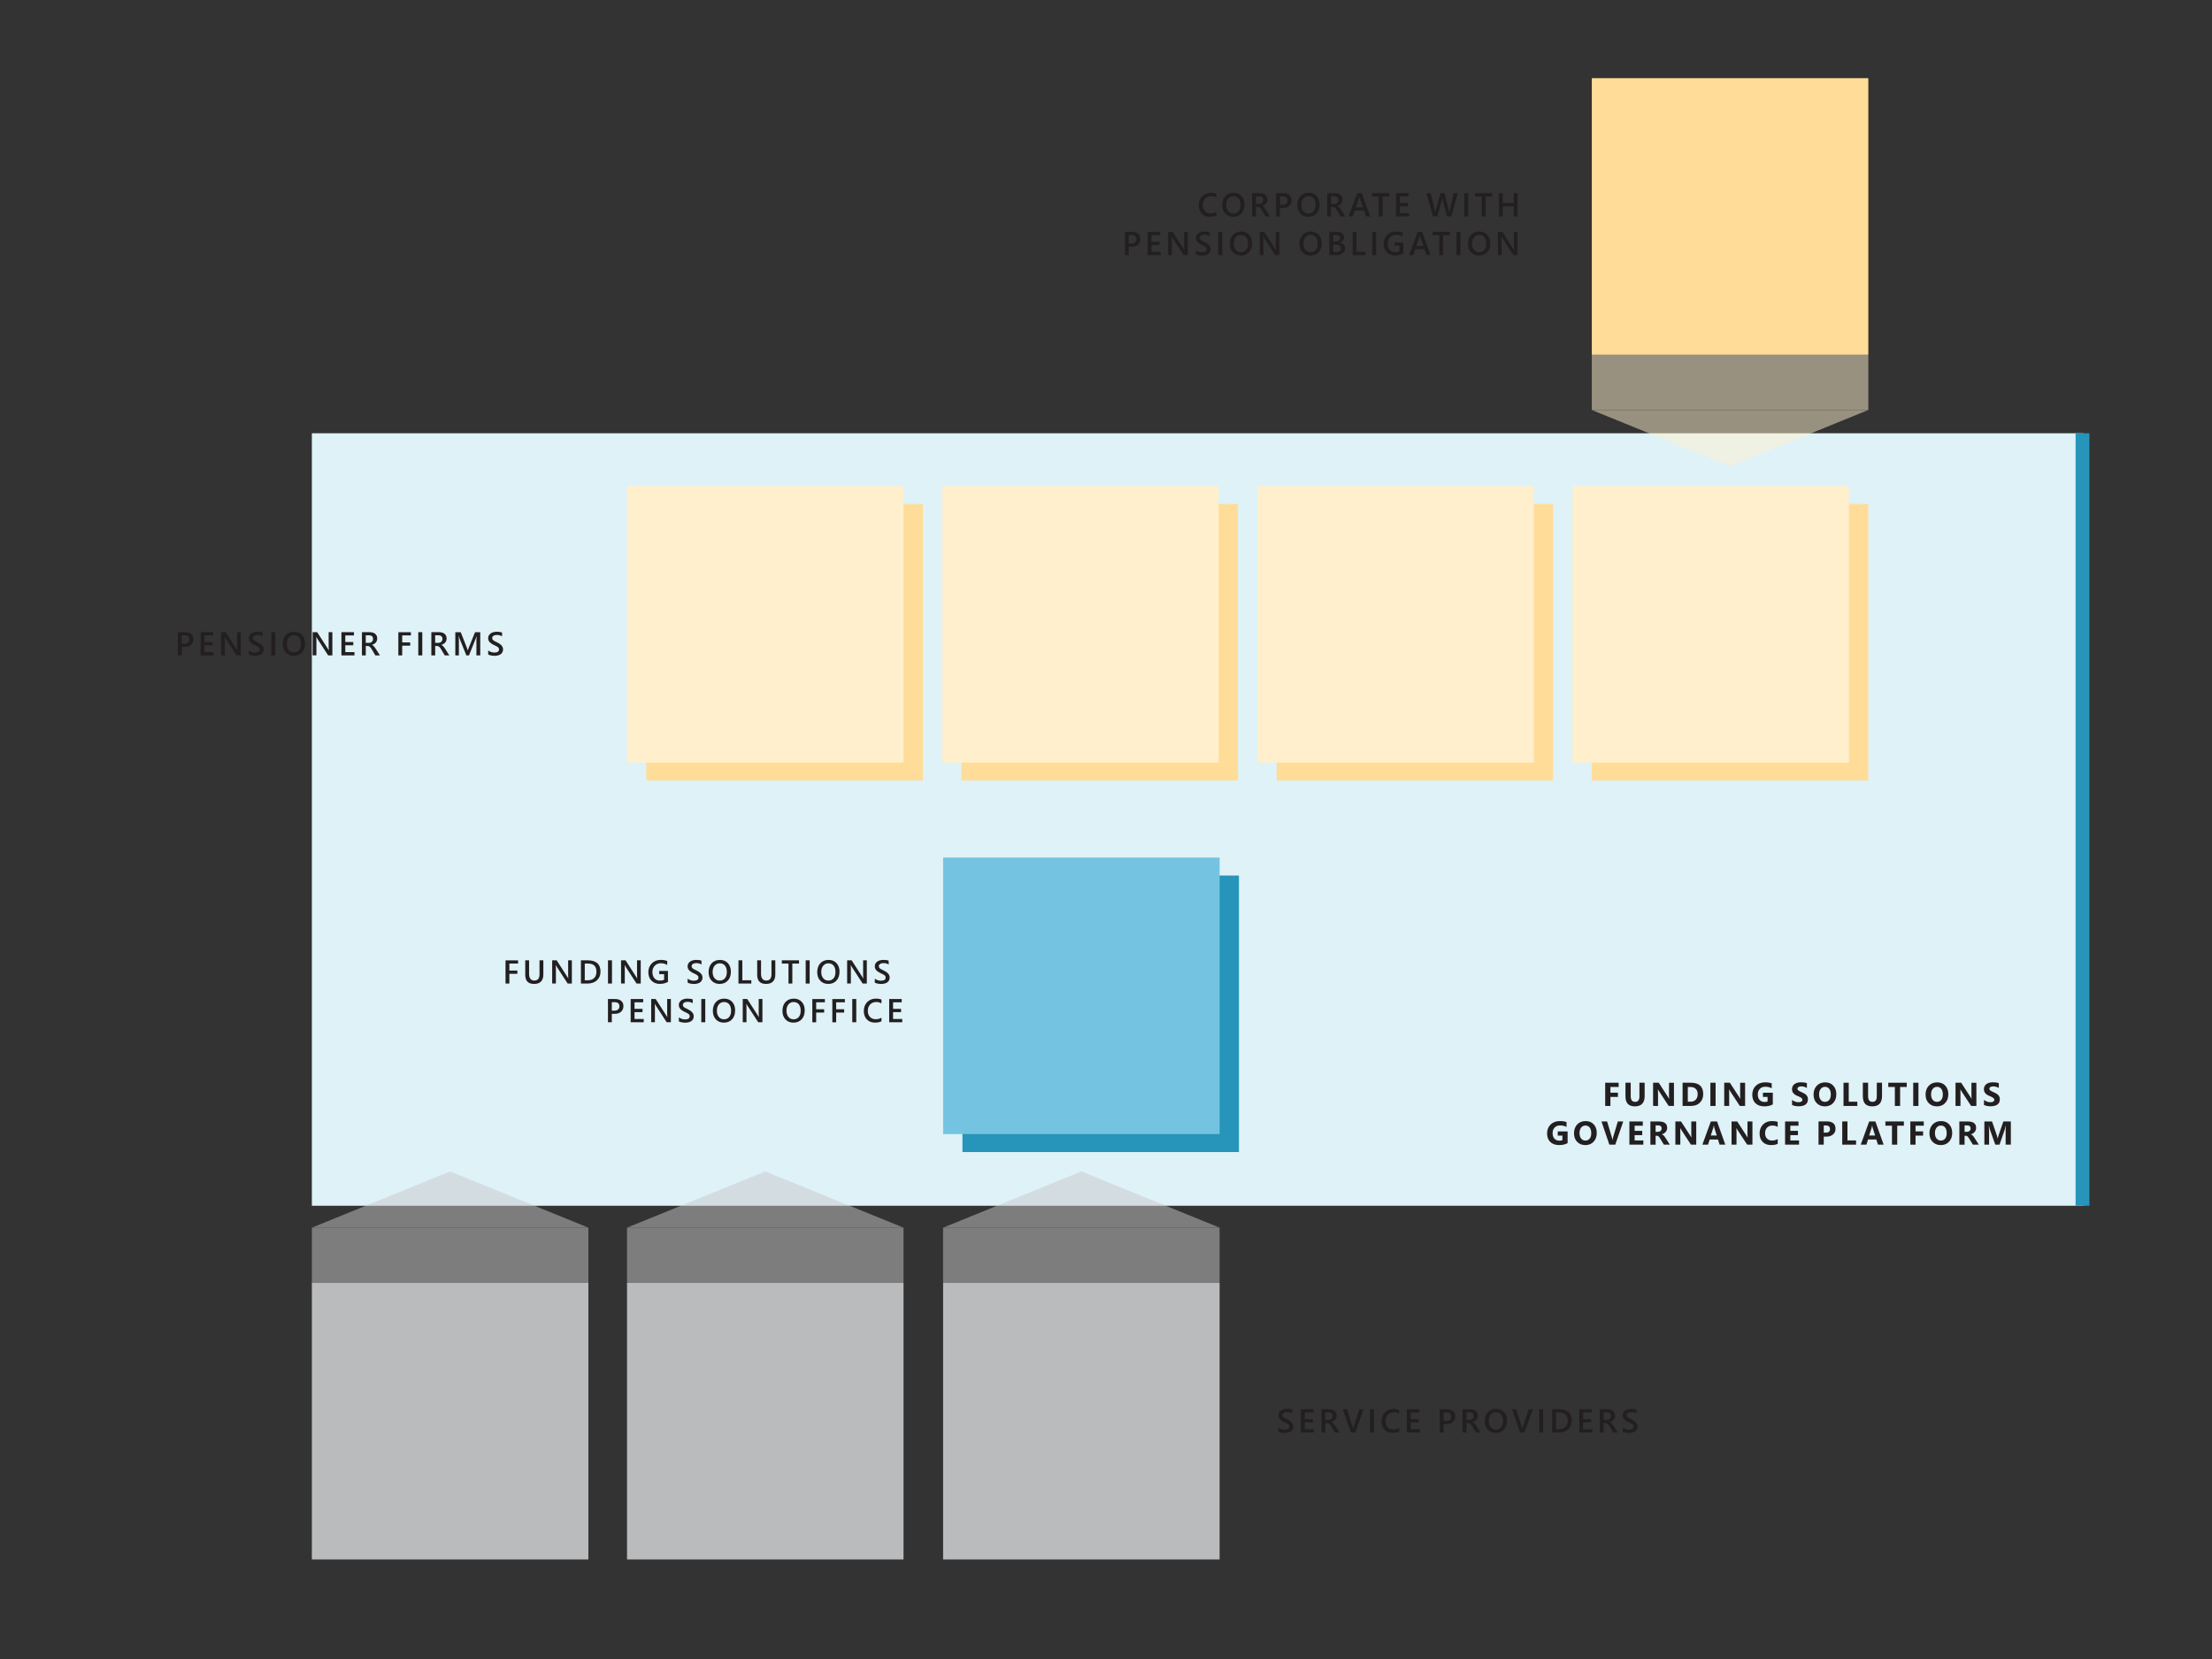
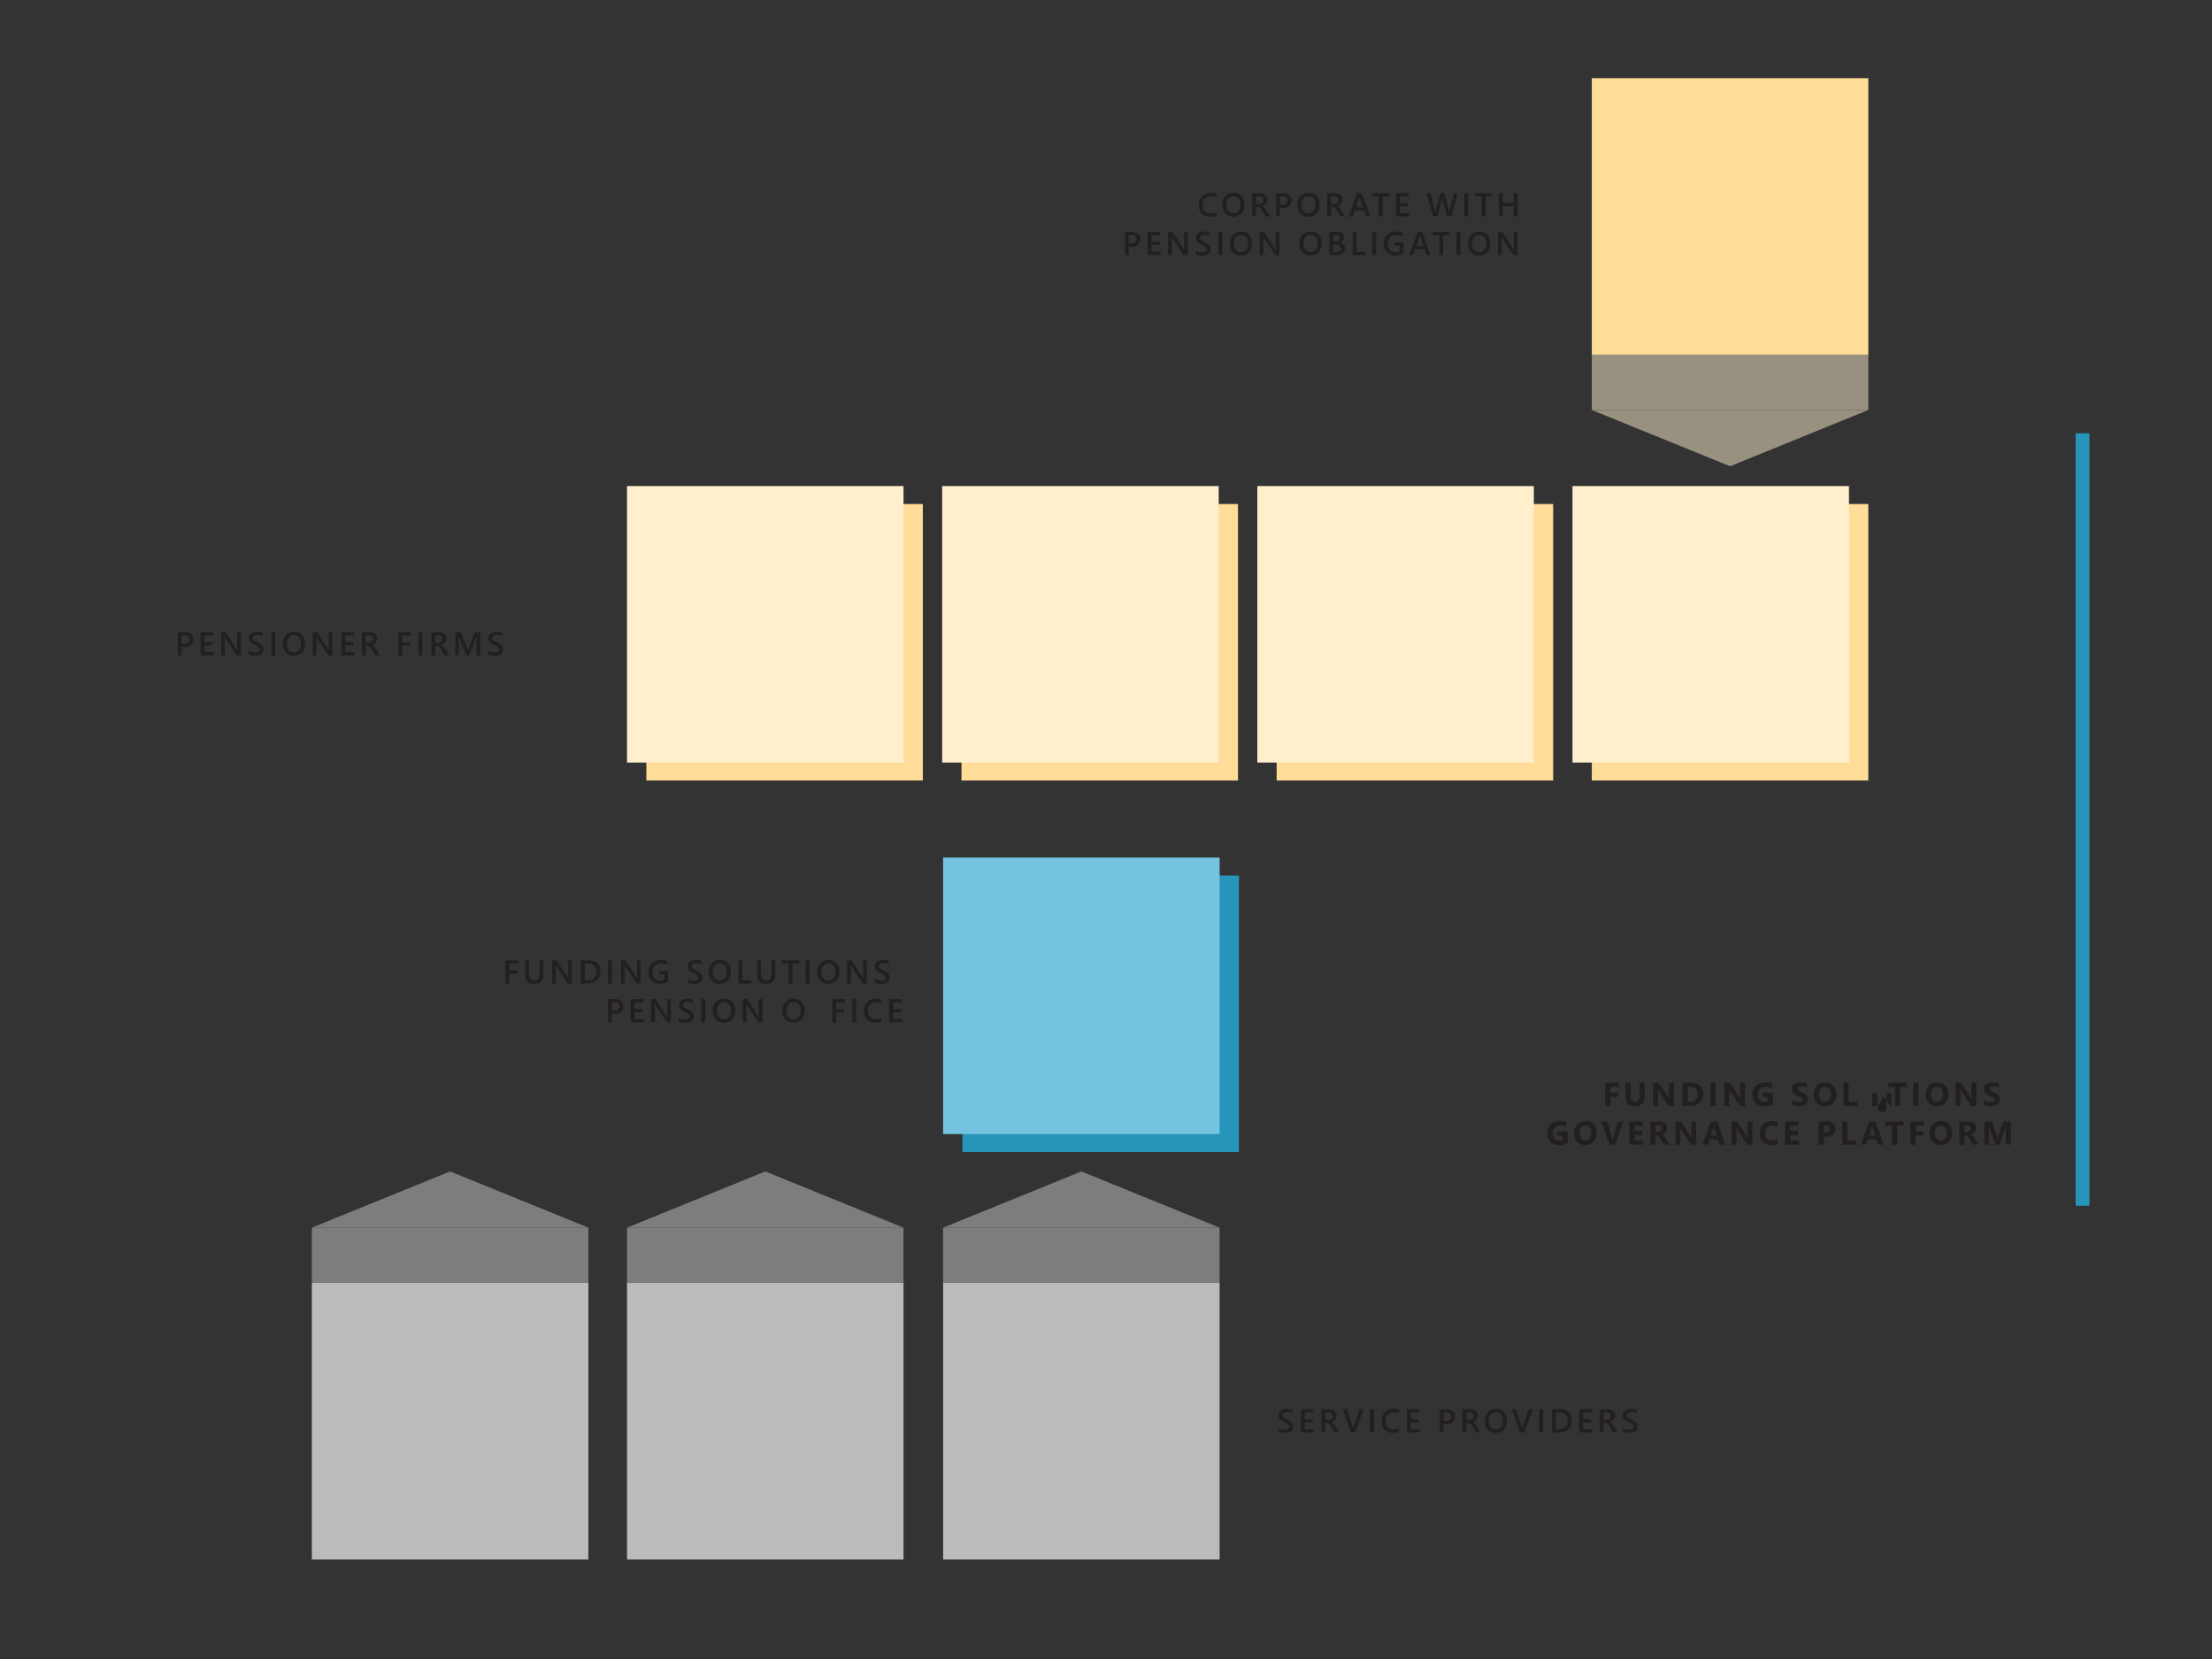
<svg xmlns="http://www.w3.org/2000/svg" id="Layer_1" data-name="Layer 1" viewBox="0 0 800 600">
  <rect x="0" y="0" width="800" height="600" fill="#333333" stroke="none" />
  <defs>
    <style>      .cls-1 {        fill: #2794ba;      }      .cls-2 {        fill: #babbbc;      }      .cls-3 {        fill: #74c4e1;      }      .cls-4 {        fill: #def2f8;      }      .cls-5 {        fill: #ffefcd;      }      .cls-6 {        fill: #c7c8ca;      }      .cls-7 {        fill: none;        opacity: .5;      }      .cls-8 {        fill: #fd9;      }      .cls-9 {        fill: #231f20;      }    </style>
  </defs>
-   <rect class="cls-4" x="112.79" y="156.7" width="640.73" height="279.38" />
  <rect class="cls-2" x="226.77" y="464" width="100" height="100" />
  <g class="cls-7">
    <rect class="cls-6" x="226.77" y="444" width="100" height="20" transform="translate(553.54 908.01) rotate(180)" />
    <polygon class="cls-6" points="276.77 423.67 326.77 444 226.77 444 276.77 423.67" />
  </g>
  <rect class="cls-2" x="341.09" y="464" width="100" height="100" />
  <g class="cls-7">
    <rect class="cls-6" x="341.09" y="444" width="100" height="20" transform="translate(782.17 908.01) rotate(180)" />
    <polygon class="cls-6" points="391.09 423.67 441.09 444 341.09 444 391.09 423.67" />
  </g>
  <rect class="cls-8" x="575.7" y="28.27" width="100" height="100" />
  <rect class="cls-1" x="750.67" y="156.7" width="5" height="279.38" />
  <g>
    <path class="cls-9" d="m585.39,393.12h-2.96v2.06h2.72v1.54h-2.72v3.26h-1.89v-8.4h4.86v1.54Z" />
    <path class="cls-9" d="m594.82,396.34c0,2.52-1.18,3.79-3.53,3.79s-3.42-1.23-3.42-3.7v-4.85h1.9v4.88c0,1.36.53,2.04,1.59,2.04s1.56-.66,1.56-1.97v-4.95h1.89v4.76Z" />
    <path class="cls-9" d="m605.41,399.98h-1.91l-3.46-5.28c-.2-.31-.34-.54-.42-.7h-.02c.03.3.05.75.05,1.36v4.62h-1.79v-8.4h2.04l3.33,5.12c.15.23.29.46.42.69h.02c-.03-.2-.05-.58-.05-1.15v-4.65h1.79v8.4Z" />
    <path class="cls-9" d="m608.53,399.98v-8.4h2.98c2.98,0,4.48,1.37,4.48,4.1,0,1.31-.41,2.35-1.22,3.13s-1.9,1.17-3.25,1.17h-2.98Zm1.89-6.86v5.33h.94c.82,0,1.46-.25,1.93-.74s.7-1.16.7-2.01c0-.8-.23-1.43-.69-1.89s-1.11-.69-1.95-.69h-.93Z" />
    <path class="cls-9" d="m620.47,399.98h-1.89v-8.4h1.89v8.4Z" />
    <path class="cls-9" d="m631.14,399.98h-1.91l-3.46-5.28c-.2-.31-.34-.54-.42-.7h-.02c.03.3.05.75.05,1.36v4.62h-1.79v-8.4h2.04l3.33,5.12c.15.23.29.46.42.69h.02c-.03-.2-.05-.58-.05-1.15v-4.65h1.79v8.4Z" />
    <path class="cls-9" d="m641.16,399.42c-.82.47-1.84.71-3.06.71-1.35,0-2.42-.37-3.2-1.12s-1.17-1.78-1.17-3.09.43-2.4,1.28-3.23,1.98-1.25,3.4-1.25c.89,0,1.68.12,2.36.37v1.78c-.65-.38-1.44-.56-2.38-.56-.79,0-1.42.25-1.92.76s-.74,1.19-.74,2.04.22,1.53.67,2,1.04.71,1.79.71c.45,0,.81-.06,1.08-.19v-1.64h-1.68v-1.51h3.57v4.22Z" />
    <path class="cls-9" d="m648.12,399.66v-1.88c.34.29.71.5,1.11.64s.8.21,1.21.21c.24,0,.45-.02.62-.06s.33-.1.45-.18.21-.17.27-.27.09-.22.09-.34c0-.16-.05-.31-.14-.44s-.22-.25-.38-.36-.35-.21-.58-.32-.46-.21-.72-.31c-.66-.27-1.15-.61-1.47-1s-.48-.87-.48-1.43c0-.44.09-.81.26-1.13s.42-.57.72-.78.65-.35,1.05-.45.82-.14,1.27-.14.83.03,1.16.08.65.13.93.24v1.75c-.14-.1-.29-.18-.46-.26s-.34-.14-.51-.18-.35-.08-.52-.11-.34-.04-.5-.04c-.21,0-.41.02-.59.06s-.32.1-.45.17-.21.16-.28.27-.1.22-.1.35c0,.14.04.27.11.38s.18.22.32.32.3.2.5.29.42.19.66.3c.34.14.64.29.91.45s.5.34.69.54.34.43.44.68.15.55.15.89c0,.47-.09.86-.27,1.18s-.42.58-.72.77-.66.34-1.06.42-.83.13-1.28.13-.9-.04-1.32-.12-.78-.2-1.08-.35Z" />
    <path class="cls-9" d="m659.98,400.13c-1.2,0-2.18-.39-2.94-1.17s-1.14-1.8-1.14-3.06c0-1.33.38-2.4,1.15-3.22s1.79-1.23,3.06-1.23c1.2,0,2.17.39,2.91,1.18s1.11,1.82,1.11,3.11-.38,2.38-1.15,3.19-1.77,1.21-3,1.21Zm.08-7.06c-.66,0-1.19.25-1.58.75s-.59,1.16-.59,1.98.2,1.49.59,1.97.9.73,1.54.73,1.17-.24,1.55-.71.57-1.12.57-1.96-.19-1.55-.56-2.03-.88-.73-1.52-.73Z" />
    <path class="cls-9" d="m671.73,399.98h-5v-8.4h1.89v6.87h3.11v1.54Z" />
-     <path class="cls-9" d="m680.67,396.34c0,2.52-1.18,3.79-3.53,3.79s-3.42-1.23-3.42-3.7v-4.85h1.9v4.88c0,1.36.53,2.04,1.59,2.04s1.56-.66,1.56-1.97v-4.95h1.89v4.76Z" />
+     <path class="cls-9" d="m680.67,396.34c0,2.52-1.18,3.79-3.53,3.79v-4.85h1.9v4.88c0,1.36.53,2.04,1.59,2.04s1.56-.66,1.56-1.97v-4.95h1.89v4.76Z" />
    <path class="cls-9" d="m689.6,393.12h-2.4v6.86h-1.9v-6.86h-2.38v-1.54h6.68v1.54Z" />
    <path class="cls-9" d="m693.83,399.98h-1.89v-8.4h1.89v8.4Z" />
    <path class="cls-9" d="m700.49,400.13c-1.2,0-2.18-.39-2.94-1.17s-1.14-1.8-1.14-3.06c0-1.33.38-2.4,1.15-3.22s1.79-1.23,3.06-1.23c1.2,0,2.17.39,2.91,1.18s1.11,1.82,1.11,3.11-.38,2.38-1.15,3.19-1.77,1.21-3,1.21Zm.08-7.06c-.66,0-1.19.25-1.58.75s-.59,1.16-.59,1.98.2,1.49.59,1.97.9.73,1.54.73,1.17-.24,1.55-.71.57-1.12.57-1.96-.19-1.55-.56-2.03-.88-.73-1.52-.73Z" />
    <path class="cls-9" d="m714.79,399.98h-1.91l-3.46-5.28c-.2-.31-.34-.54-.42-.7h-.02c.03.3.05.75.05,1.36v4.62h-1.79v-8.4h2.04l3.33,5.12c.15.23.29.46.42.69h.02c-.03-.2-.05-.58-.05-1.15v-4.65h1.79v8.4Z" />
    <path class="cls-9" d="m717.53,399.66v-1.88c.34.29.71.5,1.11.64s.8.21,1.21.21c.24,0,.45-.02.62-.06s.33-.1.45-.18.21-.17.27-.27.09-.22.09-.34c0-.16-.05-.31-.14-.44s-.22-.25-.38-.36-.36-.21-.58-.32-.46-.21-.72-.31c-.66-.27-1.14-.61-1.47-1s-.48-.87-.48-1.43c0-.44.09-.81.26-1.13s.42-.57.72-.78.65-.35,1.05-.45.82-.14,1.27-.14.83.03,1.16.08.65.13.93.24v1.75c-.14-.1-.29-.18-.46-.26s-.34-.14-.51-.18-.35-.08-.52-.11-.34-.04-.5-.04c-.21,0-.41.02-.59.06s-.32.1-.45.17-.21.16-.28.27-.1.22-.1.35c0,.14.04.27.11.38s.18.22.32.32.3.2.5.29.42.19.66.3c.34.14.64.29.91.45s.5.34.69.54.34.43.44.68.15.55.15.89c0,.47-.09.86-.27,1.18s-.42.58-.72.77-.66.34-1.06.42-.83.13-1.28.13-.9-.04-1.31-.12-.78-.2-1.08-.35Z" />
    <path class="cls-9" d="m566.95,413.42c-.82.47-1.84.71-3.06.71-1.35,0-2.42-.37-3.2-1.12s-1.17-1.78-1.17-3.09.43-2.4,1.28-3.23,1.98-1.25,3.4-1.25c.89,0,1.68.12,2.36.37v1.78c-.65-.38-1.44-.56-2.38-.56-.79,0-1.42.25-1.92.76s-.74,1.19-.74,2.04.22,1.53.67,2,1.04.71,1.79.71c.45,0,.81-.06,1.08-.19v-1.64h-1.68v-1.51h3.57v4.22Z" />
    <path class="cls-9" d="m573.34,414.13c-1.2,0-2.18-.39-2.94-1.17s-1.14-1.8-1.14-3.06c0-1.33.38-2.4,1.15-3.22s1.79-1.23,3.06-1.23c1.2,0,2.17.39,2.91,1.18s1.11,1.82,1.11,3.11-.38,2.38-1.15,3.19-1.77,1.21-3,1.21Zm.08-7.06c-.66,0-1.19.25-1.58.75s-.59,1.16-.59,1.98.2,1.49.59,1.97.9.73,1.54.73,1.17-.24,1.55-.71.57-1.12.57-1.96-.19-1.55-.56-2.03-.88-.73-1.52-.73Z" />
    <path class="cls-9" d="m587.08,405.58l-2.89,8.4h-2.14l-2.86-8.4h2.04l1.75,5.85c.09.32.15.6.17.84h.04c.03-.26.09-.55.18-.86l1.74-5.82h1.98Z" />
    <path class="cls-9" d="m594.33,413.98h-5.04v-8.4h4.85v1.54h-2.95v1.87h2.75v1.54h-2.75v1.92h3.15v1.54Z" />
    <path class="cls-9" d="m603.93,413.98h-2.17l-1.31-2.16c-.1-.16-.19-.31-.28-.44s-.18-.24-.27-.33-.19-.16-.29-.21-.21-.07-.32-.07h-.51v3.22h-1.89v-8.4h3c2.04,0,3.06.76,3.06,2.29,0,.29-.04.56-.13.81s-.22.47-.38.67-.36.37-.6.52-.49.26-.78.34v.02c.12.04.25.1.36.19s.23.19.34.31.21.24.31.38.19.27.27.4l1.59,2.48Zm-5.16-6.98v2.34h.82c.41,0,.73-.12.98-.35.25-.24.38-.53.38-.88,0-.73-.44-1.1-1.32-1.1h-.86Z" />
    <path class="cls-9" d="m613.47,413.98h-1.91l-3.46-5.28c-.2-.31-.34-.54-.42-.7h-.02c.03.3.05.75.05,1.36v4.62h-1.79v-8.4h2.04l3.33,5.12c.15.23.29.46.42.69h.02c-.03-.2-.05-.58-.05-1.15v-4.65h1.79v8.4Z" />
    <path class="cls-9" d="m623.98,413.98h-2.06l-.6-1.87h-2.99l-.59,1.87h-2.05l3.06-8.4h2.24l2.99,8.4Zm-3.09-3.32l-.9-2.82c-.07-.21-.11-.46-.14-.76h-.05c-.02.25-.07.49-.15.73l-.91,2.85h2.15Z" />
    <path class="cls-9" d="m633.79,413.98h-1.91l-3.46-5.28c-.2-.31-.34-.54-.42-.7h-.02c.03.3.05.75.05,1.36v4.62h-1.79v-8.4h2.04l3.33,5.12c.15.23.29.46.42.69h.02c-.03-.2-.05-.58-.05-1.15v-4.65h1.79v8.4Z" />
    <path class="cls-9" d="m642.93,413.68c-.61.3-1.41.45-2.4.45-1.29,0-2.3-.38-3.04-1.14s-1.11-1.77-1.11-3.03c0-1.34.42-2.43,1.25-3.27s1.91-1.25,3.23-1.25c.82,0,1.51.1,2.07.31v1.82c-.56-.34-1.2-.5-1.92-.5-.79,0-1.43.25-1.91.74s-.73,1.17-.73,2.02.23,1.46.69,1.94,1.07.72,1.85.72,1.41-.18,2.03-.54v1.73Z" />
    <path class="cls-9" d="m650.64,413.98h-5.04v-8.4h4.85v1.54h-2.95v1.87h2.75v1.54h-2.75v1.92h3.15v1.54Z" />
    <path class="cls-9" d="m659.59,411.08v2.89h-1.89v-8.4h2.96c2.12,0,3.18.89,3.18,2.68,0,.84-.3,1.53-.91,2.05s-1.42.78-2.43.78h-.9Zm0-4.05v2.62h.74c1.01,0,1.51-.44,1.51-1.32s-.5-1.29-1.51-1.29h-.74Z" />
    <path class="cls-9" d="m671.27,413.98h-5v-8.4h1.89v6.87h3.11v1.54Z" />
    <path class="cls-9" d="m681.25,413.98h-2.06l-.6-1.87h-2.99l-.59,1.87h-2.05l3.06-8.4h2.24l2.99,8.4Zm-3.09-3.32l-.9-2.82c-.07-.21-.11-.46-.14-.76h-.05c-.02.25-.07.49-.15.73l-.91,2.85h2.15Z" />
    <path class="cls-9" d="m688.56,407.12h-2.4v6.86h-1.9v-6.86h-2.38v-1.54h6.68v1.54Z" />
    <path class="cls-9" d="m695.75,407.12h-2.96v2.06h2.72v1.54h-2.72v3.26h-1.89v-8.4h4.86v1.54Z" />
    <path class="cls-9" d="m701.89,414.13c-1.2,0-2.18-.39-2.94-1.17s-1.14-1.8-1.14-3.06c0-1.33.38-2.4,1.15-3.22s1.79-1.23,3.06-1.23c1.2,0,2.17.39,2.91,1.18s1.11,1.82,1.11,3.11-.38,2.38-1.15,3.19-1.77,1.21-3,1.21Zm.08-7.06c-.66,0-1.19.25-1.58.75s-.59,1.16-.59,1.98.2,1.49.59,1.97.9.73,1.54.73,1.17-.24,1.55-.71.57-1.12.57-1.96-.19-1.55-.56-2.03-.88-.73-1.52-.73Z" />
    <path class="cls-9" d="m715.68,413.98h-2.17l-1.31-2.16c-.1-.16-.19-.31-.28-.44s-.18-.24-.27-.33-.19-.16-.29-.21-.21-.07-.33-.07h-.51v3.22h-1.89v-8.4h3c2.04,0,3.06.76,3.06,2.29,0,.29-.04.56-.13.81s-.22.47-.38.67-.36.37-.59.52-.49.26-.78.34v.02c.12.04.25.1.36.19s.23.19.34.31.21.24.31.38.19.27.27.4l1.59,2.48Zm-5.16-6.98v2.34h.82c.41,0,.73-.12.98-.35.25-.24.38-.53.38-.88,0-.73-.44-1.1-1.32-1.1h-.86Z" />
    <path class="cls-9" d="m727.24,413.98h-1.87v-5.03c0-.54.02-1.14.07-1.8h-.05c-.1.52-.19.89-.26,1.11l-1.97,5.71h-1.55l-2-5.65c-.05-.15-.14-.54-.26-1.17h-.05c.05.83.08,1.55.08,2.18v4.65h-1.71v-8.4h2.77l1.72,4.98c.14.4.24.8.3,1.2h.04c.11-.46.22-.87.33-1.21l1.72-4.97h2.7v8.4Z" />
  </g>
  <g>
    <path class="cls-9" d="m462.37,517.75v-1.44c.13.12.28.22.46.32s.37.17.57.24.4.11.6.15.38.05.55.05c.59,0,1.02-.1,1.31-.29s.43-.48.43-.85c0-.2-.05-.37-.14-.52s-.23-.28-.4-.4-.37-.24-.61-.35-.48-.23-.75-.35c-.29-.15-.55-.31-.8-.46s-.46-.33-.64-.52-.32-.4-.43-.64-.16-.52-.16-.84c0-.39.09-.74.27-1.03s.41-.53.7-.72.62-.33.99-.42.75-.14,1.14-.14c.88,0,1.52.1,1.92.3v1.38c-.48-.34-1.09-.52-1.84-.52-.21,0-.41.02-.62.06s-.39.1-.55.19-.29.21-.4.35-.15.31-.15.51c0,.19.04.35.12.49s.19.26.34.38.33.22.55.33.47.22.75.35c.29.15.57.31.83.48s.49.35.69.56.35.43.47.68.17.53.17.85c0,.43-.09.79-.26,1.08s-.4.53-.69.71-.63.32-1,.4-.78.12-1.2.12c-.14,0-.31-.01-.52-.03s-.42-.05-.63-.09-.42-.09-.61-.15-.35-.12-.46-.2Z" />
    <path class="cls-9" d="m475.21,518.08h-4.72v-8.4h4.53v1.18h-3.13v2.38h2.89v1.18h-2.89v2.48h3.32v1.18Z" />
    <path class="cls-9" d="m484.4,518.08h-1.63l-1.34-2.25c-.12-.21-.24-.38-.35-.53s-.23-.27-.35-.36-.25-.16-.39-.21-.3-.06-.47-.06h-.56v3.41h-1.39v-8.4h2.77c.39,0,.76.05,1.09.14s.62.24.87.42.44.43.58.71.21.61.21.99c0,.3-.04.57-.13.82s-.21.47-.38.66-.36.36-.59.5-.49.24-.77.32v.02c.15.09.29.18.4.28s.22.21.32.32.2.23.3.37.21.3.33.48l1.49,2.36Zm-5.1-7.27v2.73h1.16c.21,0,.41-.03.59-.1s.34-.16.47-.29.24-.28.31-.46.11-.38.11-.6c0-.4-.13-.72-.38-.94s-.62-.34-1.1-.34h-1.17Z" />
    <path class="cls-9" d="m493.16,509.68l-3.02,8.4h-1.56l-2.96-8.4h1.52l2.07,6.38c.07.2.12.44.15.71h.02c.03-.22.08-.46.17-.72l2.12-6.36h1.48Z" />
    <path class="cls-9" d="m496.9,518.08h-1.44v-8.4h1.44v8.4Z" />
    <path class="cls-9" d="m506.03,517.73c-.63.33-1.42.49-2.36.49-1.22,0-2.2-.38-2.93-1.15s-1.1-1.78-1.1-3.03c0-1.34.41-2.43,1.24-3.26s1.87-1.24,3.13-1.24c.81,0,1.49.12,2.02.35v1.38c-.57-.34-1.19-.5-1.88-.5-.91,0-1.65.29-2.21.87s-.85,1.36-.85,2.33.26,1.66.79,2.21,1.22.82,2.08.82c.79,0,1.48-.19,2.06-.56v1.29Z" />
    <path class="cls-9" d="m513.54,518.08h-4.72v-8.4h4.53v1.18h-3.13v2.38h2.89v1.18h-2.89v2.48h3.32v1.18Z" />
    <path class="cls-9" d="m522.12,515.04v3.05h-1.39v-8.4h2.55c.96,0,1.71.22,2.24.67s.8,1.08.8,1.9-.28,1.48-.83,2-1.3.78-2.25.78h-1.12Zm0-4.21v3.07h.9c.6,0,1.05-.14,1.37-.42s.47-.67.47-1.17c0-.99-.57-1.48-1.72-1.48h-1.01Z" />
    <path class="cls-9" d="m535.44,518.08h-1.63l-1.34-2.25c-.12-.21-.24-.38-.35-.53s-.23-.27-.35-.36-.25-.16-.39-.21-.3-.06-.47-.06h-.56v3.41h-1.39v-8.4h2.77c.39,0,.76.05,1.09.14s.62.24.87.42.44.43.58.71.21.61.21.99c0,.3-.04.57-.13.82s-.21.47-.38.66-.36.36-.59.5-.49.24-.77.32v.02c.15.09.29.18.4.28s.22.21.32.32.2.23.3.37.21.3.33.48l1.49,2.36Zm-5.1-7.27v2.73h1.16c.21,0,.41-.03.59-.1s.34-.16.47-.29.24-.28.31-.46.11-.38.11-.6c0-.4-.13-.72-.38-.94s-.62-.34-1.1-.34h-1.17Z" />
    <path class="cls-9" d="m540.97,518.22c-1.21,0-2.18-.39-2.91-1.18s-1.09-1.81-1.09-3.06c0-1.35.37-2.43,1.11-3.23s1.75-1.21,3.02-1.21c1.18,0,2.13.39,2.85,1.17s1.08,1.8,1.08,3.06c0,1.37-.37,2.46-1.11,3.25s-1.72,1.2-2.96,1.2Zm.06-7.46c-.77,0-1.4.29-1.88.86s-.72,1.33-.72,2.27.23,1.69.7,2.26,1.08.86,1.84.86c.8,0,1.44-.27,1.9-.81s.7-1.3.7-2.28-.23-1.78-.68-2.33-1.07-.82-1.87-.82Z" />
    <path class="cls-9" d="m554.36,509.68l-3.02,8.4h-1.56l-2.96-8.4h1.52l2.07,6.38c.07.2.12.44.15.71h.02c.03-.22.08-.46.17-.72l2.12-6.36h1.48Z" />
    <path class="cls-9" d="m558.1,518.08h-1.44v-8.4h1.44v8.4Z" />
    <path class="cls-9" d="m561.37,518.08v-8.4h2.43c3.1,0,4.65,1.37,4.65,4.1,0,1.3-.43,2.34-1.29,3.13s-2.01,1.18-3.46,1.18h-2.33Zm1.39-7.22v6.04h1.11c.98,0,1.74-.27,2.29-.81s.82-1.3.82-2.29c0-1.96-1.02-2.95-3.05-2.95h-1.17Z" />
    <path class="cls-9" d="m575.89,518.08h-4.72v-8.4h4.53v1.18h-3.13v2.38h2.89v1.18h-2.89v2.48h3.32v1.18Z" />
    <path class="cls-9" d="m585.08,518.08h-1.63l-1.34-2.25c-.12-.21-.24-.38-.35-.53s-.23-.27-.35-.36-.25-.16-.39-.21-.3-.06-.47-.06h-.56v3.41h-1.39v-8.4h2.77c.39,0,.76.05,1.09.14s.62.24.87.42.44.43.58.71.21.61.21.99c0,.3-.04.57-.13.82s-.21.47-.38.66-.36.36-.59.5-.49.24-.77.32v.02c.15.09.29.18.4.28s.22.21.32.32.2.23.3.37.21.3.33.48l1.49,2.36Zm-5.1-7.27v2.73h1.16c.21,0,.41-.03.59-.1s.34-.16.47-.29.24-.28.31-.46.11-.38.11-.6c0-.4-.13-.72-.38-.94s-.62-.34-1.1-.34h-1.17Z" />
    <path class="cls-9" d="m586.87,517.75v-1.44c.13.12.28.22.46.32s.37.17.57.24.4.11.6.15.38.05.55.05c.59,0,1.02-.1,1.31-.29s.43-.48.43-.85c0-.2-.05-.37-.14-.52s-.23-.28-.4-.4-.37-.24-.61-.35-.48-.23-.75-.35c-.29-.15-.55-.31-.8-.46s-.46-.33-.64-.52-.32-.4-.43-.64-.16-.52-.16-.84c0-.39.09-.74.27-1.03s.41-.53.7-.72.62-.33.99-.42.75-.14,1.14-.14c.88,0,1.52.1,1.92.3v1.38c-.48-.34-1.09-.52-1.84-.52-.21,0-.41.02-.62.06s-.39.1-.55.19-.29.21-.4.35-.15.31-.15.51c0,.19.04.35.12.49s.19.26.34.38.33.22.55.33.47.22.75.35c.29.15.57.31.83.48s.49.35.69.56.35.43.47.68.17.53.17.85c0,.43-.09.79-.26,1.08s-.4.53-.69.71-.63.32-1,.4-.78.12-1.2.12c-.14,0-.31-.01-.52-.03s-.42-.05-.63-.09-.42-.09-.61-.15-.35-.12-.46-.2Z" />
  </g>
  <g>
    <path class="cls-9" d="m439.93,77.92c-.63.33-1.42.49-2.36.49-1.22,0-2.2-.38-2.93-1.15s-1.1-1.78-1.1-3.03c0-1.34.41-2.43,1.24-3.26s1.87-1.24,3.13-1.24c.81,0,1.49.12,2.02.35v1.38c-.57-.34-1.19-.5-1.88-.5-.91,0-1.65.29-2.21.87s-.85,1.36-.85,2.33.26,1.66.79,2.21,1.22.82,2.08.82c.79,0,1.48-.19,2.06-.56v1.29Z" />
    <path class="cls-9" d="m446.03,78.41c-1.21,0-2.18-.39-2.91-1.18s-1.09-1.81-1.09-3.06c0-1.35.37-2.43,1.11-3.23s1.75-1.21,3.02-1.21c1.18,0,2.13.39,2.85,1.17s1.08,1.8,1.08,3.06c0,1.37-.37,2.46-1.11,3.25s-1.72,1.2-2.96,1.2Zm.06-7.46c-.77,0-1.4.29-1.88.86s-.72,1.33-.72,2.27.23,1.69.7,2.26,1.08.86,1.84.86c.8,0,1.44-.27,1.9-.81s.7-1.3.7-2.28-.23-1.78-.68-2.33-1.07-.82-1.87-.82Z" />
    <path class="cls-9" d="m459.33,78.27h-1.63l-1.34-2.25c-.12-.21-.24-.38-.35-.53s-.23-.27-.35-.36-.25-.16-.39-.21-.3-.06-.47-.06h-.56v3.41h-1.39v-8.4h2.77c.39,0,.76.05,1.09.14s.62.24.87.42.44.43.58.71.21.61.21.99c0,.3-.04.57-.13.82s-.21.47-.38.66-.36.36-.59.5-.49.24-.77.32v.02c.15.09.29.18.4.28s.22.21.32.32.2.23.3.37.21.3.33.48l1.49,2.36Zm-5.1-7.27v2.73h1.16c.21,0,.41-.03.59-.1s.34-.16.47-.29.24-.28.31-.46.11-.38.11-.6c0-.4-.13-.72-.38-.94s-.62-.34-1.1-.34h-1.17Z" />
    <path class="cls-9" d="m462.9,75.22v3.05h-1.39v-8.4h2.55c.96,0,1.71.22,2.24.67s.8,1.08.8,1.9-.28,1.48-.83,2-1.3.78-2.25.78h-1.12Zm0-4.21v3.07h.9c.6,0,1.05-.14,1.37-.42s.47-.67.47-1.17c0-.99-.57-1.48-1.72-1.48h-1.01Z" />
    <path class="cls-9" d="m473.19,78.41c-1.21,0-2.18-.39-2.91-1.18s-1.09-1.81-1.09-3.06c0-1.35.37-2.43,1.11-3.23s1.75-1.21,3.02-1.21c1.18,0,2.13.39,2.85,1.17s1.08,1.8,1.08,3.06c0,1.37-.37,2.46-1.11,3.25s-1.72,1.2-2.96,1.2Zm.06-7.46c-.77,0-1.4.29-1.88.86s-.72,1.33-.72,2.27.23,1.69.7,2.26,1.08.86,1.84.86c.8,0,1.44-.27,1.9-.81s.7-1.3.7-2.28-.23-1.78-.68-2.33-1.07-.82-1.87-.82Z" />
    <path class="cls-9" d="m486.49,78.27h-1.63l-1.34-2.25c-.12-.21-.24-.38-.35-.53s-.23-.27-.35-.36-.25-.16-.39-.21-.3-.06-.47-.06h-.56v3.41h-1.39v-8.4h2.77c.39,0,.76.05,1.09.14s.62.24.87.42.44.43.58.71.21.61.21.99c0,.3-.04.57-.13.82s-.21.47-.38.66-.36.36-.59.5-.49.24-.77.32v.02c.15.09.29.18.4.28s.22.21.32.32.2.23.3.37.21.3.33.48l1.49,2.36Zm-5.1-7.27v2.73h1.16c.21,0,.41-.03.59-.1s.34-.16.47-.29.24-.28.31-.46.11-.38.11-.6c0-.4-.13-.72-.38-.94s-.62-.34-1.1-.34h-1.17Z" />
    <path class="cls-9" d="m495.57,78.27h-1.53l-.76-2.14h-3.3l-.73,2.14h-1.52l3.15-8.4h1.57l3.12,8.4Zm-2.65-3.28l-1.17-3.35c-.04-.11-.07-.29-.11-.53h-.02c-.04.22-.07.4-.12.53l-1.15,3.35h2.57Z" />
    <path class="cls-9" d="m502.46,71.05h-2.41v7.22h-1.39v-7.22h-2.41v-1.18h6.22v1.18Z" />
    <path class="cls-9" d="m509.61,78.27h-4.72v-8.4h4.53v1.18h-3.13v2.38h2.89v1.18h-2.89v2.48h3.32v1.18Z" />
    <path class="cls-9" d="m527.23,69.86l-2.3,8.4h-1.58l-1.6-5.88c-.07-.25-.11-.52-.12-.82h-.02c-.02.28-.07.55-.14.81l-1.61,5.89h-1.61l-2.35-8.4h1.53l1.52,6.15c.06.26.1.53.12.81h.03c.02-.2.07-.47.16-.81l1.72-6.15h1.44l1.59,6.2c.05.21.1.46.12.75h.02c.01-.2.06-.45.13-.77l1.49-6.18h1.44Z" />
    <path class="cls-9" d="m531.02,78.27h-1.44v-8.4h1.44v8.4Z" />
    <path class="cls-9" d="m539.68,71.05h-2.41v7.22h-1.39v-7.22h-2.41v-1.18h6.22v1.18Z" />
    <path class="cls-9" d="m548.86,78.27h-1.4v-3.64h-3.96v3.64h-1.39v-8.4h1.39v3.53h3.96v-3.53h1.4v8.4Z" />
    <path class="cls-9" d="m408.24,89.22v3.05h-1.39v-8.4h2.55c.96,0,1.71.22,2.24.67s.8,1.08.8,1.9-.28,1.48-.83,2-1.3.78-2.25.78h-1.12Zm0-4.21v3.07h.9c.6,0,1.05-.14,1.37-.42s.47-.67.47-1.17c0-.99-.57-1.48-1.72-1.48h-1.01Z" />
    <path class="cls-9" d="m419.78,92.27h-4.72v-8.4h4.53v1.18h-3.13v2.38h2.89v1.18h-2.89v2.48h3.32v1.18Z" />
    <path class="cls-9" d="m429.6,92.27h-1.52l-4.01-6.18c-.1-.16-.19-.32-.25-.49h-.04c.03.18.05.56.05,1.15v5.51h-1.35v-8.4h1.62l3.88,6.03c.16.25.27.42.32.52h.02c-.04-.22-.06-.6-.06-1.13v-5.41h1.34v8.4Z" />
    <path class="cls-9" d="m432.49,91.93v-1.44c.13.12.28.22.46.32s.37.17.57.24.4.11.6.15.38.05.55.05c.59,0,1.02-.1,1.31-.29s.43-.48.43-.85c0-.2-.05-.37-.14-.52s-.23-.28-.4-.4-.37-.24-.61-.35-.48-.23-.75-.35c-.29-.15-.55-.31-.8-.46s-.46-.33-.64-.52-.32-.4-.43-.64-.16-.52-.16-.84c0-.39.09-.74.27-1.03s.41-.53.7-.72.62-.33.99-.42.75-.14,1.14-.14c.88,0,1.52.1,1.92.3v1.38c-.48-.34-1.09-.52-1.84-.52-.21,0-.41.02-.62.06s-.39.1-.55.19-.29.21-.4.35-.15.31-.15.51c0,.19.04.35.12.49s.19.26.34.38.33.22.55.33.47.22.75.35c.29.15.57.31.83.48s.49.35.69.56.35.43.47.68.17.53.17.85c0,.43-.09.79-.26,1.08s-.4.53-.69.71-.63.32-1,.4-.78.12-1.2.12c-.14,0-.31-.01-.52-.03s-.42-.05-.63-.09-.42-.09-.61-.15-.35-.12-.46-.2Z" />
    <path class="cls-9" d="m442.04,92.27h-1.44v-8.4h1.44v8.4Z" />
    <path class="cls-9" d="m448.77,92.41c-1.21,0-2.18-.39-2.91-1.18s-1.09-1.81-1.09-3.06c0-1.35.37-2.43,1.11-3.23s1.75-1.21,3.02-1.21c1.18,0,2.13.39,2.85,1.17s1.08,1.8,1.08,3.06c0,1.37-.37,2.46-1.11,3.25s-1.72,1.2-2.96,1.2Zm.06-7.46c-.77,0-1.4.29-1.88.86s-.72,1.33-.72,2.27.23,1.69.7,2.26,1.08.86,1.84.86c.8,0,1.44-.27,1.9-.81s.7-1.3.7-2.28-.23-1.78-.68-2.33-1.07-.82-1.87-.82Z" />
    <path class="cls-9" d="m462.71,92.27h-1.52l-4.01-6.18c-.1-.16-.19-.32-.25-.49h-.04c.03.18.05.56.05,1.15v5.51h-1.35v-8.4h1.62l3.88,6.03c.16.25.27.42.32.52h.02c-.04-.22-.06-.6-.06-1.13v-5.41h1.34v8.4Z" />
    <path class="cls-9" d="m473.95,92.41c-1.21,0-2.18-.39-2.91-1.18s-1.09-1.81-1.09-3.06c0-1.35.37-2.43,1.11-3.23s1.75-1.21,3.02-1.21c1.18,0,2.13.39,2.85,1.17s1.08,1.8,1.08,3.06c0,1.37-.37,2.46-1.11,3.25s-1.72,1.2-2.96,1.2Zm.06-7.46c-.77,0-1.4.29-1.88.86s-.72,1.33-.72,2.27.23,1.69.7,2.26,1.08.86,1.84.86c.8,0,1.44-.27,1.9-.81s.7-1.3.7-2.28-.23-1.78-.68-2.33-1.07-.82-1.87-.82Z" />
    <path class="cls-9" d="m480.76,92.27v-8.4h2.67c.81,0,1.46.18,1.93.53s.71.82.71,1.39c0,.48-.13.89-.4,1.24s-.64.6-1.12.75v.02c.58.07,1.04.28,1.39.64s.52.83.52,1.41c0,.72-.28,1.3-.85,1.75s-1.28.67-2.14.67h-2.7Zm1.39-7.28v2.39h.9c.48,0,.86-.11,1.14-.34s.41-.55.41-.97c0-.72-.48-1.08-1.44-1.08h-1.01Zm0,3.51v2.66h1.19c.52,0,.92-.12,1.2-.36s.42-.57.42-.99c0-.87-.6-1.31-1.81-1.31h-1.01Z" />
    <path class="cls-9" d="m493.86,92.27h-4.65v-8.4h1.39v7.22h3.26v1.18Z" />
    <path class="cls-9" d="m497.7,92.27h-1.44v-8.4h1.44v8.4Z" />
    <path class="cls-9" d="m507.52,91.69c-.88.48-1.85.71-2.92.71-1.24,0-2.25-.39-3.02-1.16s-1.15-1.8-1.15-3.07.42-2.37,1.26-3.2,1.91-1.25,3.21-1.25c.93,0,1.72.14,2.36.41v1.44c-.64-.43-1.41-.64-2.3-.64s-1.63.29-2.2.88-.86,1.35-.86,2.29.25,1.72.74,2.28,1.16.83,2,.83c.58,0,1.08-.11,1.5-.33v-2h-1.77v-1.17h3.16v3.99Z" />
    <path class="cls-9" d="m517.44,92.27h-1.53l-.76-2.14h-3.3l-.73,2.14h-1.52l3.15-8.4h1.57l3.12,8.4Zm-2.65-3.28l-1.17-3.35c-.04-.11-.07-.29-.11-.53h-.02c-.04.22-.07.4-.12.53l-1.15,3.35h2.57Z" />
    <path class="cls-9" d="m524.33,85.05h-2.41v7.22h-1.39v-7.22h-2.41v-1.18h6.22v1.18Z" />
    <path class="cls-9" d="m528.19,92.27h-1.44v-8.4h1.44v8.4Z" />
    <path class="cls-9" d="m534.92,92.41c-1.21,0-2.18-.39-2.91-1.18s-1.09-1.81-1.09-3.06c0-1.35.37-2.43,1.11-3.23s1.75-1.21,3.02-1.21c1.18,0,2.13.39,2.85,1.17s1.08,1.8,1.08,3.06c0,1.37-.37,2.46-1.11,3.25s-1.72,1.2-2.96,1.2Zm.06-7.46c-.77,0-1.4.29-1.88.86s-.72,1.33-.72,2.27.23,1.69.7,2.26,1.08.86,1.84.86c.8,0,1.44-.27,1.9-.81s.7-1.3.7-2.28-.23-1.78-.68-2.33-1.07-.82-1.87-.82Z" />
    <path class="cls-9" d="m548.86,92.27h-1.52l-4.01-6.18c-.1-.16-.19-.32-.25-.49h-.04c.03.18.05.56.05,1.15v5.51h-1.35v-8.4h1.62l3.88,6.03c.16.25.27.42.32.52h.02c-.04-.22-.06-.6-.06-1.13v-5.41h1.34v8.4Z" />
  </g>
  <g>
    <path class="cls-9" d="m65.73,233.98v3.05h-1.39v-8.4h2.55c.96,0,1.71.22,2.24.67s.8,1.08.8,1.9-.28,1.48-.83,2-1.3.78-2.25.78h-1.12Zm0-4.21v3.07h.9c.6,0,1.05-.14,1.37-.42s.47-.67.47-1.17c0-.99-.57-1.48-1.72-1.48h-1.01Z" />
    <path class="cls-9" d="m77.27,237.03h-4.72v-8.4h4.53v1.18h-3.13v2.38h2.89v1.18h-2.89v2.48h3.32v1.18Z" />
    <path class="cls-9" d="m87.09,237.03h-1.52l-4.01-6.18c-.1-.16-.19-.32-.25-.49h-.04c.03.18.05.56.05,1.15v5.51h-1.35v-8.4h1.62l3.88,6.03c.16.25.27.42.32.52h.02c-.04-.22-.06-.6-.06-1.13v-5.41h1.34v8.4Z" />
    <path class="cls-9" d="m89.99,236.69v-1.44c.13.12.28.22.46.32s.37.17.57.24.4.11.6.15.38.05.55.05c.59,0,1.02-.1,1.31-.29s.43-.48.43-.85c0-.2-.05-.37-.14-.52s-.23-.28-.4-.4-.37-.24-.61-.35-.48-.23-.75-.35c-.29-.15-.55-.31-.8-.46s-.46-.33-.64-.52-.32-.4-.43-.64-.16-.52-.16-.84c0-.39.09-.74.27-1.03s.41-.53.7-.72.62-.33.99-.42.75-.14,1.14-.14c.88,0,1.52.1,1.92.3v1.38c-.48-.34-1.09-.52-1.84-.52-.21,0-.41.02-.62.06s-.39.1-.55.19-.29.21-.4.35-.15.31-.15.51c0,.19.04.35.12.49s.19.26.34.38.33.22.55.33.47.22.75.35c.29.15.57.31.83.48s.49.35.69.56.35.43.47.68.17.53.17.85c0,.43-.09.79-.26,1.08s-.4.53-.69.71-.63.32-1,.4-.78.12-1.2.12c-.14,0-.31-.01-.52-.03s-.42-.05-.63-.09-.42-.09-.61-.15-.35-.12-.46-.2Z" />
    <path class="cls-9" d="m99.54,237.03h-1.44v-8.4h1.44v8.4Z" />
    <path class="cls-9" d="m106.27,237.17c-1.21,0-2.18-.39-2.91-1.18s-1.09-1.81-1.09-3.06c0-1.35.37-2.43,1.11-3.23s1.75-1.21,3.02-1.21c1.18,0,2.13.39,2.85,1.17s1.08,1.8,1.08,3.06c0,1.37-.37,2.46-1.11,3.25s-1.72,1.2-2.96,1.2Zm.06-7.46c-.77,0-1.4.29-1.88.86s-.72,1.33-.72,2.27.23,1.69.7,2.26,1.08.86,1.84.86c.8,0,1.44-.27,1.9-.81s.7-1.3.7-2.28-.23-1.78-.68-2.33-1.07-.82-1.87-.82Z" />
    <path class="cls-9" d="m120.2,237.03h-1.52l-4.01-6.18c-.1-.16-.19-.32-.25-.49h-.04c.03.18.05.56.05,1.15v5.51h-1.35v-8.4h1.62l3.88,6.03c.16.25.27.42.32.52h.02c-.04-.22-.06-.6-.06-1.13v-5.41h1.34v8.4Z" />
    <path class="cls-9" d="m128.2,237.03h-4.72v-8.4h4.53v1.18h-3.13v2.38h2.89v1.18h-2.89v2.48h3.32v1.18Z" />
    <path class="cls-9" d="m137.38,237.03h-1.63l-1.34-2.25c-.12-.21-.24-.38-.35-.53s-.23-.27-.35-.36-.25-.16-.39-.21-.3-.06-.47-.06h-.56v3.41h-1.39v-8.4h2.77c.39,0,.76.05,1.09.14s.62.24.87.42.44.43.58.71.21.61.21.99c0,.3-.04.57-.13.82s-.21.47-.38.66-.36.36-.59.5-.49.24-.77.32v.02c.15.09.29.18.4.28s.22.21.32.32.2.23.3.37.21.3.33.48l1.49,2.36Zm-5.1-7.27v2.73h1.16c.21,0,.41-.03.59-.1s.34-.16.47-.29.24-.28.31-.46.11-.38.11-.6c0-.4-.13-.72-.38-.94s-.62-.34-1.1-.34h-1.17Z" />
    <path class="cls-9" d="m148.6,229.81h-3.14v2.53h2.89v1.18h-2.89v3.52h-1.39v-8.4h4.54v1.18Z" />
    <path class="cls-9" d="m152.72,237.03h-1.44v-8.4h1.44v8.4Z" />
    <path class="cls-9" d="m162.48,237.03h-1.63l-1.34-2.25c-.12-.21-.24-.38-.35-.53s-.23-.27-.35-.36-.25-.16-.39-.21-.3-.06-.47-.06h-.56v3.41h-1.39v-8.4h2.77c.39,0,.76.05,1.09.14s.62.24.87.42.44.43.58.71.21.61.21.99c0,.3-.04.57-.13.82s-.21.47-.38.66-.36.36-.59.5-.49.24-.77.32v.02c.15.09.29.18.4.28s.22.21.32.32.2.23.3.37.21.3.33.48l1.49,2.36Zm-5.1-7.27v2.73h1.16c.21,0,.41-.03.59-.1s.34-.16.47-.29.24-.28.31-.46.11-.38.11-.6c0-.4-.13-.72-.38-.94s-.62-.34-1.1-.34h-1.17Z" />
    <path class="cls-9" d="m173.68,237.03h-1.38v-5.44c0-.45.03-.99.08-1.63h-.02c-.09.37-.16.63-.23.79l-2.51,6.28h-.96l-2.51-6.23c-.07-.18-.14-.46-.22-.84h-.02c.03.34.05.88.05,1.65v5.43h-1.29v-8.4h1.96l2.21,5.6c.17.43.28.75.33.96h.03c.14-.44.26-.77.35-.98l2.25-5.57h1.89v8.4Z" />
    <path class="cls-9" d="m176.56,236.69v-1.44c.13.12.28.22.46.32s.37.17.57.24.4.11.6.15.38.05.55.05c.59,0,1.02-.1,1.31-.29s.43-.48.43-.85c0-.2-.05-.37-.14-.52s-.23-.28-.4-.4-.37-.24-.61-.35-.48-.23-.75-.35c-.29-.15-.55-.31-.8-.46s-.46-.33-.64-.52-.32-.4-.43-.64-.16-.52-.16-.84c0-.39.09-.74.27-1.03s.41-.53.7-.72.62-.33.99-.42.75-.14,1.14-.14c.88,0,1.52.1,1.92.3v1.38c-.48-.34-1.09-.52-1.84-.52-.21,0-.41.02-.62.06s-.39.1-.55.19-.29.21-.4.35-.15.31-.15.51c0,.19.04.35.12.49s.19.26.34.38.33.22.55.33.47.22.75.35c.29.15.57.31.83.48s.49.35.69.56.35.43.47.68.17.53.17.85c0,.43-.09.79-.26,1.08s-.4.53-.69.71-.63.32-1,.4-.78.12-1.2.12c-.14,0-.31-.01-.52-.03s-.42-.05-.63-.09-.42-.09-.61-.15-.35-.12-.46-.2Z" />
  </g>
  <rect class="cls-8" x="233.76" y="182.29" width="100" height="100" />
  <rect class="cls-8" x="575.7" y="182.29" width="100" height="100" />
  <rect class="cls-8" x="461.72" y="182.29" width="100" height="100" />
  <rect class="cls-8" x="347.74" y="182.29" width="100" height="100" />
  <rect class="cls-5" x="226.77" y="175.79" width="100" height="100" />
  <rect class="cls-5" x="568.71" y="175.79" width="100" height="100" />
  <rect class="cls-5" x="454.73" y="175.79" width="100" height="100" />
  <rect class="cls-5" x="340.75" y="175.79" width="100" height="100" />
  <rect class="cls-2" x="112.79" y="464" width="100" height="100" />
  <g class="cls-7">
    <rect class="cls-5" x="575.7" y="128.28" width="100" height="20" />
    <polygon class="cls-5" points="625.7 168.62 575.7 148.28 675.7 148.28 625.7 168.62" />
  </g>
  <g>
    <path class="cls-9" d="m187.36,348.49h-3.14v2.53h2.89v1.18h-2.89v3.52h-1.39v-8.4h4.54v1.18Z" />
    <path class="cls-9" d="m196.52,352.31c0,2.36-1.12,3.54-3.35,3.54s-3.21-1.13-3.21-3.4v-5.14h1.39v4.85c0,1.65.64,2.47,1.92,2.47s1.85-.79,1.85-2.38v-4.94h1.39v5Z" />
    <path class="cls-9" d="m206.82,355.71h-1.52l-4.01-6.18c-.1-.16-.19-.32-.25-.49h-.04c.03.18.05.56.05,1.15v5.51h-1.35v-8.4h1.62l3.88,6.03c.16.25.27.42.32.52h.02c-.04-.22-.06-.6-.06-1.13v-5.41h1.34v8.4Z" />
    <path class="cls-9" d="m210.1,355.71v-8.4h2.43c3.1,0,4.65,1.37,4.65,4.1,0,1.3-.43,2.34-1.29,3.13s-2.01,1.18-3.46,1.18h-2.33Zm1.39-7.22v6.04h1.11c.98,0,1.74-.27,2.29-.81s.82-1.3.82-2.29c0-1.96-1.02-2.95-3.05-2.95h-1.17Z" />
    <path class="cls-9" d="m221.33,355.71h-1.44v-8.4h1.44v8.4Z" />
    <path class="cls-9" d="m231.73,355.71h-1.52l-4.01-6.18c-.1-.16-.19-.32-.25-.49h-.04c.03.18.05.56.05,1.15v5.51h-1.35v-8.4h1.62l3.88,6.03c.16.25.27.42.32.52h.02c-.04-.22-.06-.6-.06-1.13v-5.41h1.34v8.4Z" />
    <path class="cls-9" d="m241.57,355.13c-.88.48-1.85.71-2.92.71-1.24,0-2.25-.39-3.02-1.16s-1.15-1.8-1.15-3.07.42-2.37,1.26-3.2,1.91-1.25,3.21-1.25c.93,0,1.72.14,2.36.41v1.44c-.64-.43-1.41-.64-2.3-.64s-1.63.29-2.2.88-.86,1.35-.86,2.29.25,1.72.74,2.28,1.16.83,2,.83c.58,0,1.08-.11,1.5-.33v-2h-1.77v-1.17h3.16v3.99Z" />
    <path class="cls-9" d="m248.69,355.37v-1.44c.13.12.28.22.46.32s.37.17.57.24.4.11.6.15.38.05.55.05c.59,0,1.02-.1,1.31-.29s.43-.48.43-.85c0-.2-.05-.37-.14-.52s-.23-.28-.4-.4-.37-.24-.61-.35-.48-.23-.75-.35c-.29-.15-.55-.31-.8-.46s-.46-.33-.64-.52-.32-.4-.43-.64-.16-.52-.16-.84c0-.39.09-.74.27-1.03s.41-.53.7-.72.62-.33.99-.42.75-.14,1.14-.14c.88,0,1.52.1,1.92.3v1.38c-.48-.34-1.09-.52-1.84-.52-.21,0-.41.02-.62.06s-.39.1-.55.19-.29.21-.4.35-.15.31-.15.51c0,.19.04.35.12.49s.19.26.34.38.33.22.55.33.47.22.75.35c.29.15.57.31.83.48s.49.35.69.56.35.43.47.68.17.53.17.85c0,.43-.09.79-.26,1.08s-.4.53-.69.71-.63.32-1,.4-.78.12-1.2.12c-.14,0-.31-.01-.52-.03s-.42-.05-.63-.09-.42-.09-.61-.15-.35-.12-.46-.2Z" />
    <path class="cls-9" d="m260.27,355.85c-1.21,0-2.18-.39-2.91-1.18s-1.09-1.81-1.09-3.06c0-1.35.37-2.43,1.11-3.23s1.75-1.21,3.02-1.21c1.18,0,2.13.39,2.85,1.17s1.08,1.8,1.08,3.06c0,1.37-.37,2.46-1.11,3.25s-1.72,1.2-2.96,1.2Zm.06-7.46c-.77,0-1.4.29-1.88.86s-.72,1.33-.72,2.27.23,1.69.7,2.26,1.08.86,1.84.86c.8,0,1.44-.27,1.9-.81s.7-1.3.7-2.28-.23-1.78-.68-2.33-1.07-.82-1.87-.82Z" />
    <path class="cls-9" d="m271.73,355.71h-4.65v-8.4h1.39v7.22h3.26v1.18Z" />
    <path class="cls-9" d="m280.41,352.31c0,2.36-1.12,3.54-3.35,3.54s-3.21-1.13-3.21-3.4v-5.14h1.39v4.85c0,1.65.64,2.47,1.92,2.47s1.85-.79,1.85-2.38v-4.94h1.39v5Z" />
    <path class="cls-9" d="m288.97,348.49h-2.41v7.22h-1.39v-7.22h-2.41v-1.18h6.22v1.18Z" />
    <path class="cls-9" d="m292.83,355.71h-1.44v-8.4h1.44v8.4Z" />
    <path class="cls-9" d="m299.56,355.85c-1.21,0-2.18-.39-2.91-1.18s-1.09-1.81-1.09-3.06c0-1.35.37-2.43,1.11-3.23s1.75-1.21,3.02-1.21c1.18,0,2.13.39,2.85,1.17s1.08,1.8,1.08,3.06c0,1.37-.37,2.46-1.11,3.25s-1.72,1.2-2.96,1.2Zm.06-7.46c-.77,0-1.4.29-1.88.86s-.72,1.33-.72,2.27.23,1.69.7,2.26,1.08.86,1.84.86c.8,0,1.44-.27,1.9-.81s.7-1.3.7-2.28-.23-1.78-.68-2.33-1.07-.82-1.87-.82Z" />
    <path class="cls-9" d="m313.5,355.71h-1.52l-4.01-6.18c-.1-.16-.19-.32-.25-.49h-.04c.03.18.05.56.05,1.15v5.51h-1.35v-8.4h1.62l3.88,6.03c.16.25.27.42.32.52h.02c-.04-.22-.06-.6-.06-1.13v-5.41h1.34v8.4Z" />
    <path class="cls-9" d="m316.39,355.37v-1.44c.13.12.28.22.46.32s.37.17.57.24.4.11.6.15.38.05.55.05c.59,0,1.02-.1,1.31-.29s.43-.48.43-.85c0-.2-.05-.37-.14-.52s-.23-.28-.4-.4-.37-.24-.61-.35-.48-.23-.75-.35c-.29-.15-.55-.31-.8-.46s-.46-.33-.64-.52-.32-.4-.43-.64-.16-.52-.16-.84c0-.39.09-.74.27-1.03s.41-.53.7-.72.62-.33.99-.42.75-.14,1.14-.14c.88,0,1.52.1,1.92.3v1.38c-.48-.34-1.09-.52-1.84-.52-.21,0-.41.02-.62.06s-.39.1-.55.19-.29.21-.4.35-.15.31-.15.51c0,.19.04.35.12.49s.19.26.34.38.33.22.55.33.47.22.75.35c.29.15.57.31.83.48s.49.35.69.56.35.43.47.68.17.53.17.85c0,.43-.09.79-.26,1.08s-.4.53-.69.71-.63.32-1,.4-.78.12-1.2.12c-.14,0-.31-.01-.52-.03s-.42-.05-.63-.09-.42-.09-.61-.15-.35-.12-.46-.2Z" />
    <path class="cls-9" d="m221.27,366.66v3.05h-1.39v-8.4h2.55c.96,0,1.71.22,2.24.67s.8,1.08.8,1.9-.28,1.48-.83,2-1.3.78-2.25.78h-1.12Zm0-4.21v3.07h.9c.6,0,1.05-.14,1.37-.42s.47-.67.47-1.17c0-.99-.57-1.48-1.72-1.48h-1.01Z" />
    <path class="cls-9" d="m232.81,369.71h-4.72v-8.4h4.53v1.18h-3.13v2.38h2.89v1.18h-2.89v2.48h3.32v1.18Z" />
    <path class="cls-9" d="m242.63,369.71h-1.52l-4.01-6.18c-.1-.16-.19-.32-.25-.49h-.04c.03.18.05.56.05,1.15v5.51h-1.35v-8.4h1.62l3.88,6.03c.16.25.27.42.32.52h.02c-.04-.22-.06-.6-.06-1.13v-5.41h1.34v8.4Z" />
    <path class="cls-9" d="m245.52,369.37v-1.44c.13.12.28.22.46.32s.37.17.57.24.4.11.6.15.38.05.55.05c.59,0,1.02-.1,1.31-.29s.43-.48.43-.85c0-.2-.05-.37-.14-.52s-.23-.28-.4-.4-.37-.24-.61-.35-.48-.23-.75-.35c-.29-.15-.55-.31-.8-.46s-.46-.33-.64-.52-.32-.4-.43-.64-.16-.52-.16-.84c0-.39.09-.74.27-1.03s.41-.53.7-.72.62-.33.99-.42.75-.14,1.14-.14c.88,0,1.52.1,1.92.3v1.38c-.48-.34-1.09-.52-1.84-.52-.21,0-.41.02-.62.06s-.39.1-.55.19-.29.21-.4.35-.15.31-.15.51c0,.19.04.35.12.49s.19.26.34.38.33.22.55.33.47.22.75.35c.29.15.57.31.83.48s.49.35.69.56.35.43.47.68.17.53.17.85c0,.43-.09.79-.26,1.08s-.4.53-.69.71-.63.32-1,.4-.78.12-1.2.12c-.14,0-.31-.01-.52-.03s-.42-.05-.63-.09-.42-.09-.61-.15-.35-.12-.46-.2Z" />
    <path class="cls-9" d="m255.07,369.71h-1.44v-8.4h1.44v8.4Z" />
    <path class="cls-9" d="m261.81,369.85c-1.21,0-2.18-.39-2.91-1.18s-1.09-1.81-1.09-3.06c0-1.35.37-2.43,1.11-3.23s1.75-1.21,3.02-1.21c1.18,0,2.13.39,2.85,1.17s1.08,1.8,1.08,3.06c0,1.37-.37,2.46-1.11,3.25s-1.72,1.2-2.96,1.2Zm.06-7.46c-.77,0-1.4.29-1.88.86s-.72,1.33-.72,2.27.23,1.69.7,2.26,1.08.86,1.84.86c.8,0,1.44-.27,1.9-.81s.7-1.3.7-2.28-.23-1.78-.68-2.33-1.07-.82-1.87-.82Z" />
    <path class="cls-9" d="m275.74,369.71h-1.52l-4.01-6.18c-.1-.16-.19-.32-.25-.49h-.04c.03.18.05.56.05,1.15v5.51h-1.35v-8.4h1.62l3.88,6.03c.16.25.27.42.32.52h.02c-.04-.22-.06-.6-.06-1.13v-5.41h1.34v8.4Z" />
    <path class="cls-9" d="m286.98,369.85c-1.21,0-2.18-.39-2.91-1.18s-1.09-1.81-1.09-3.06c0-1.35.37-2.43,1.11-3.23s1.75-1.21,3.02-1.21c1.18,0,2.13.39,2.85,1.17s1.08,1.8,1.08,3.06c0,1.37-.37,2.46-1.11,3.25s-1.72,1.2-2.96,1.2Zm.06-7.46c-.77,0-1.4.29-1.88.86s-.72,1.33-.72,2.27.23,1.69.7,2.26,1.08.86,1.84.86c.8,0,1.44-.27,1.9-.81s.7-1.3.7-2.28-.23-1.78-.68-2.33-1.07-.82-1.87-.82Z" />
-     <path class="cls-9" d="m298.32,362.49h-3.14v2.53h2.89v1.18h-2.89v3.52h-1.39v-8.4h4.54v1.18Z" />
    <path class="cls-9" d="m305.55,362.49h-3.14v2.53h2.89v1.18h-2.89v3.52h-1.39v-8.4h4.54v1.18Z" />
    <path class="cls-9" d="m309.68,369.71h-1.44v-8.4h1.44v8.4Z" />
    <path class="cls-9" d="m318.8,369.35c-.63.33-1.42.49-2.36.49-1.22,0-2.2-.38-2.93-1.15s-1.1-1.78-1.1-3.03c0-1.34.41-2.43,1.24-3.26s1.87-1.24,3.13-1.24c.81,0,1.49.12,2.02.35v1.38c-.57-.34-1.19-.5-1.88-.5-.91,0-1.65.29-2.21.87s-.85,1.36-.85,2.33.26,1.66.79,2.21,1.22.82,2.08.82c.79,0,1.48-.19,2.06-.56v1.29Z" />
    <path class="cls-9" d="m326.31,369.71h-4.72v-8.4h4.53v1.18h-3.13v2.38h2.89v1.18h-2.89v2.48h3.32v1.18Z" />
  </g>
  <rect class="cls-1" x="348.08" y="316.65" width="100" height="100" />
  <rect class="cls-3" x="341.09" y="310.15" width="100" height="100" />
  <g class="cls-7">
    <rect class="cls-6" x="112.79" y="444" width="100" height="20" transform="translate(325.58 908.01) rotate(180)" />
    <polygon class="cls-6" points="162.79 423.67 212.79 444 112.79 444 162.79 423.67" />
  </g>
</svg>